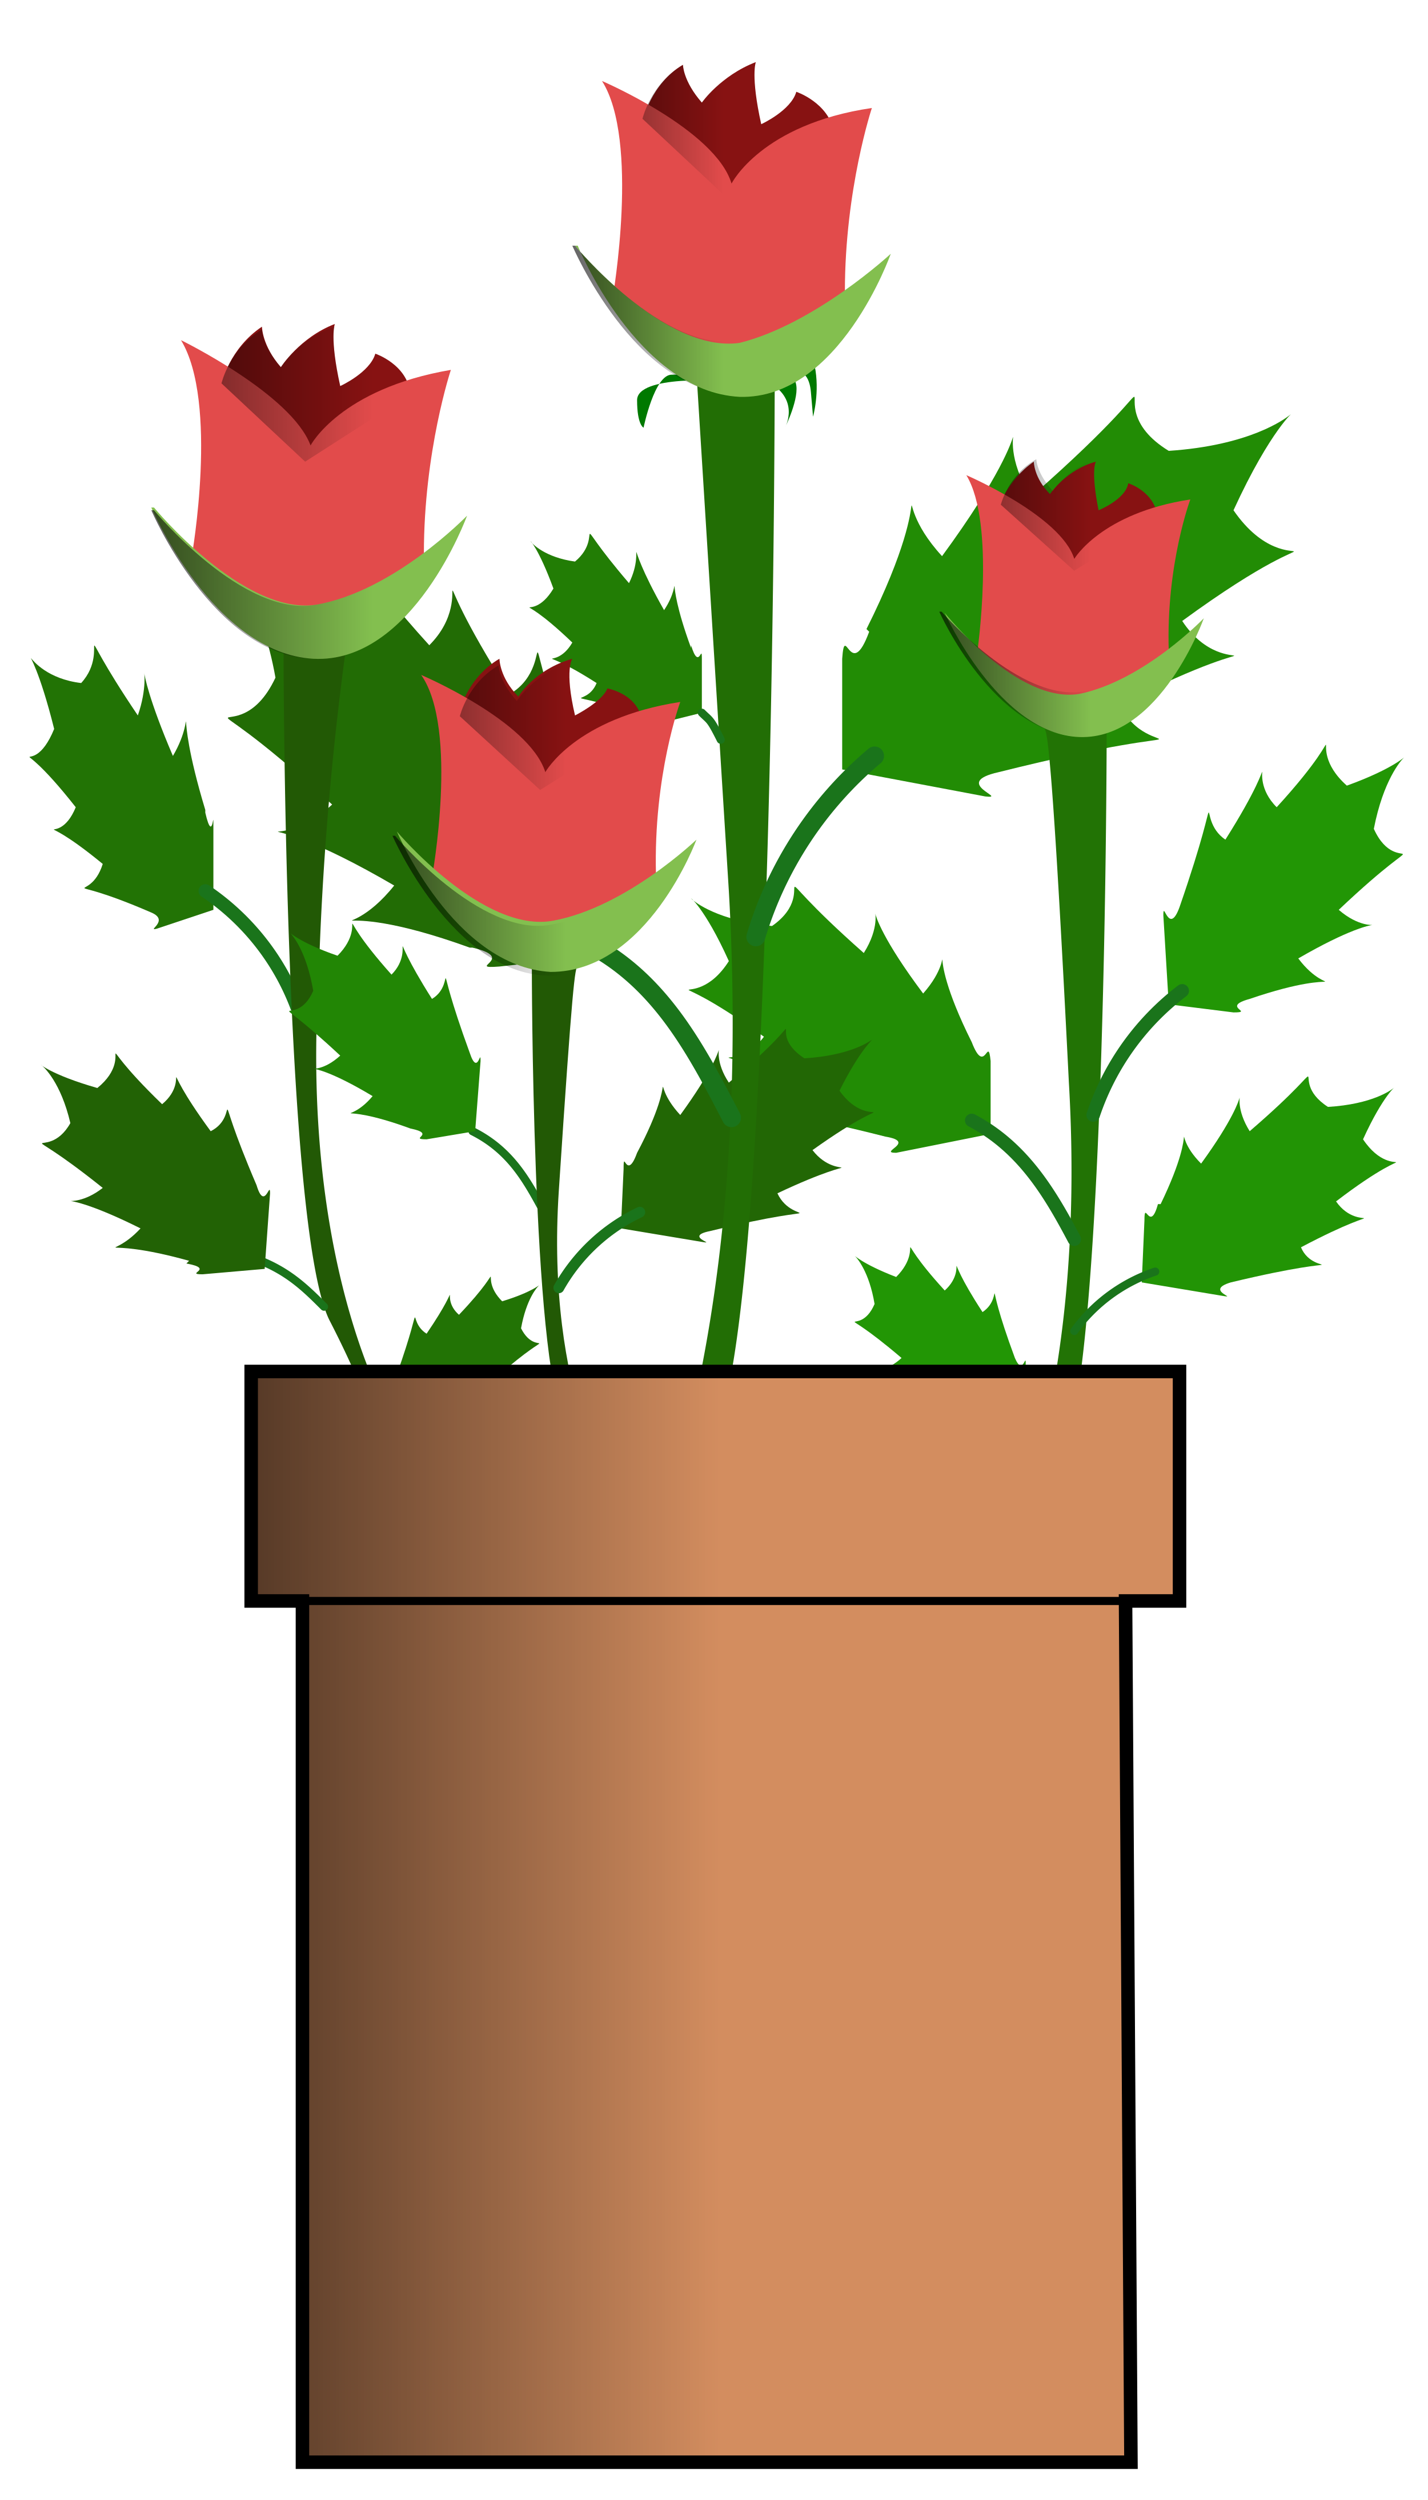
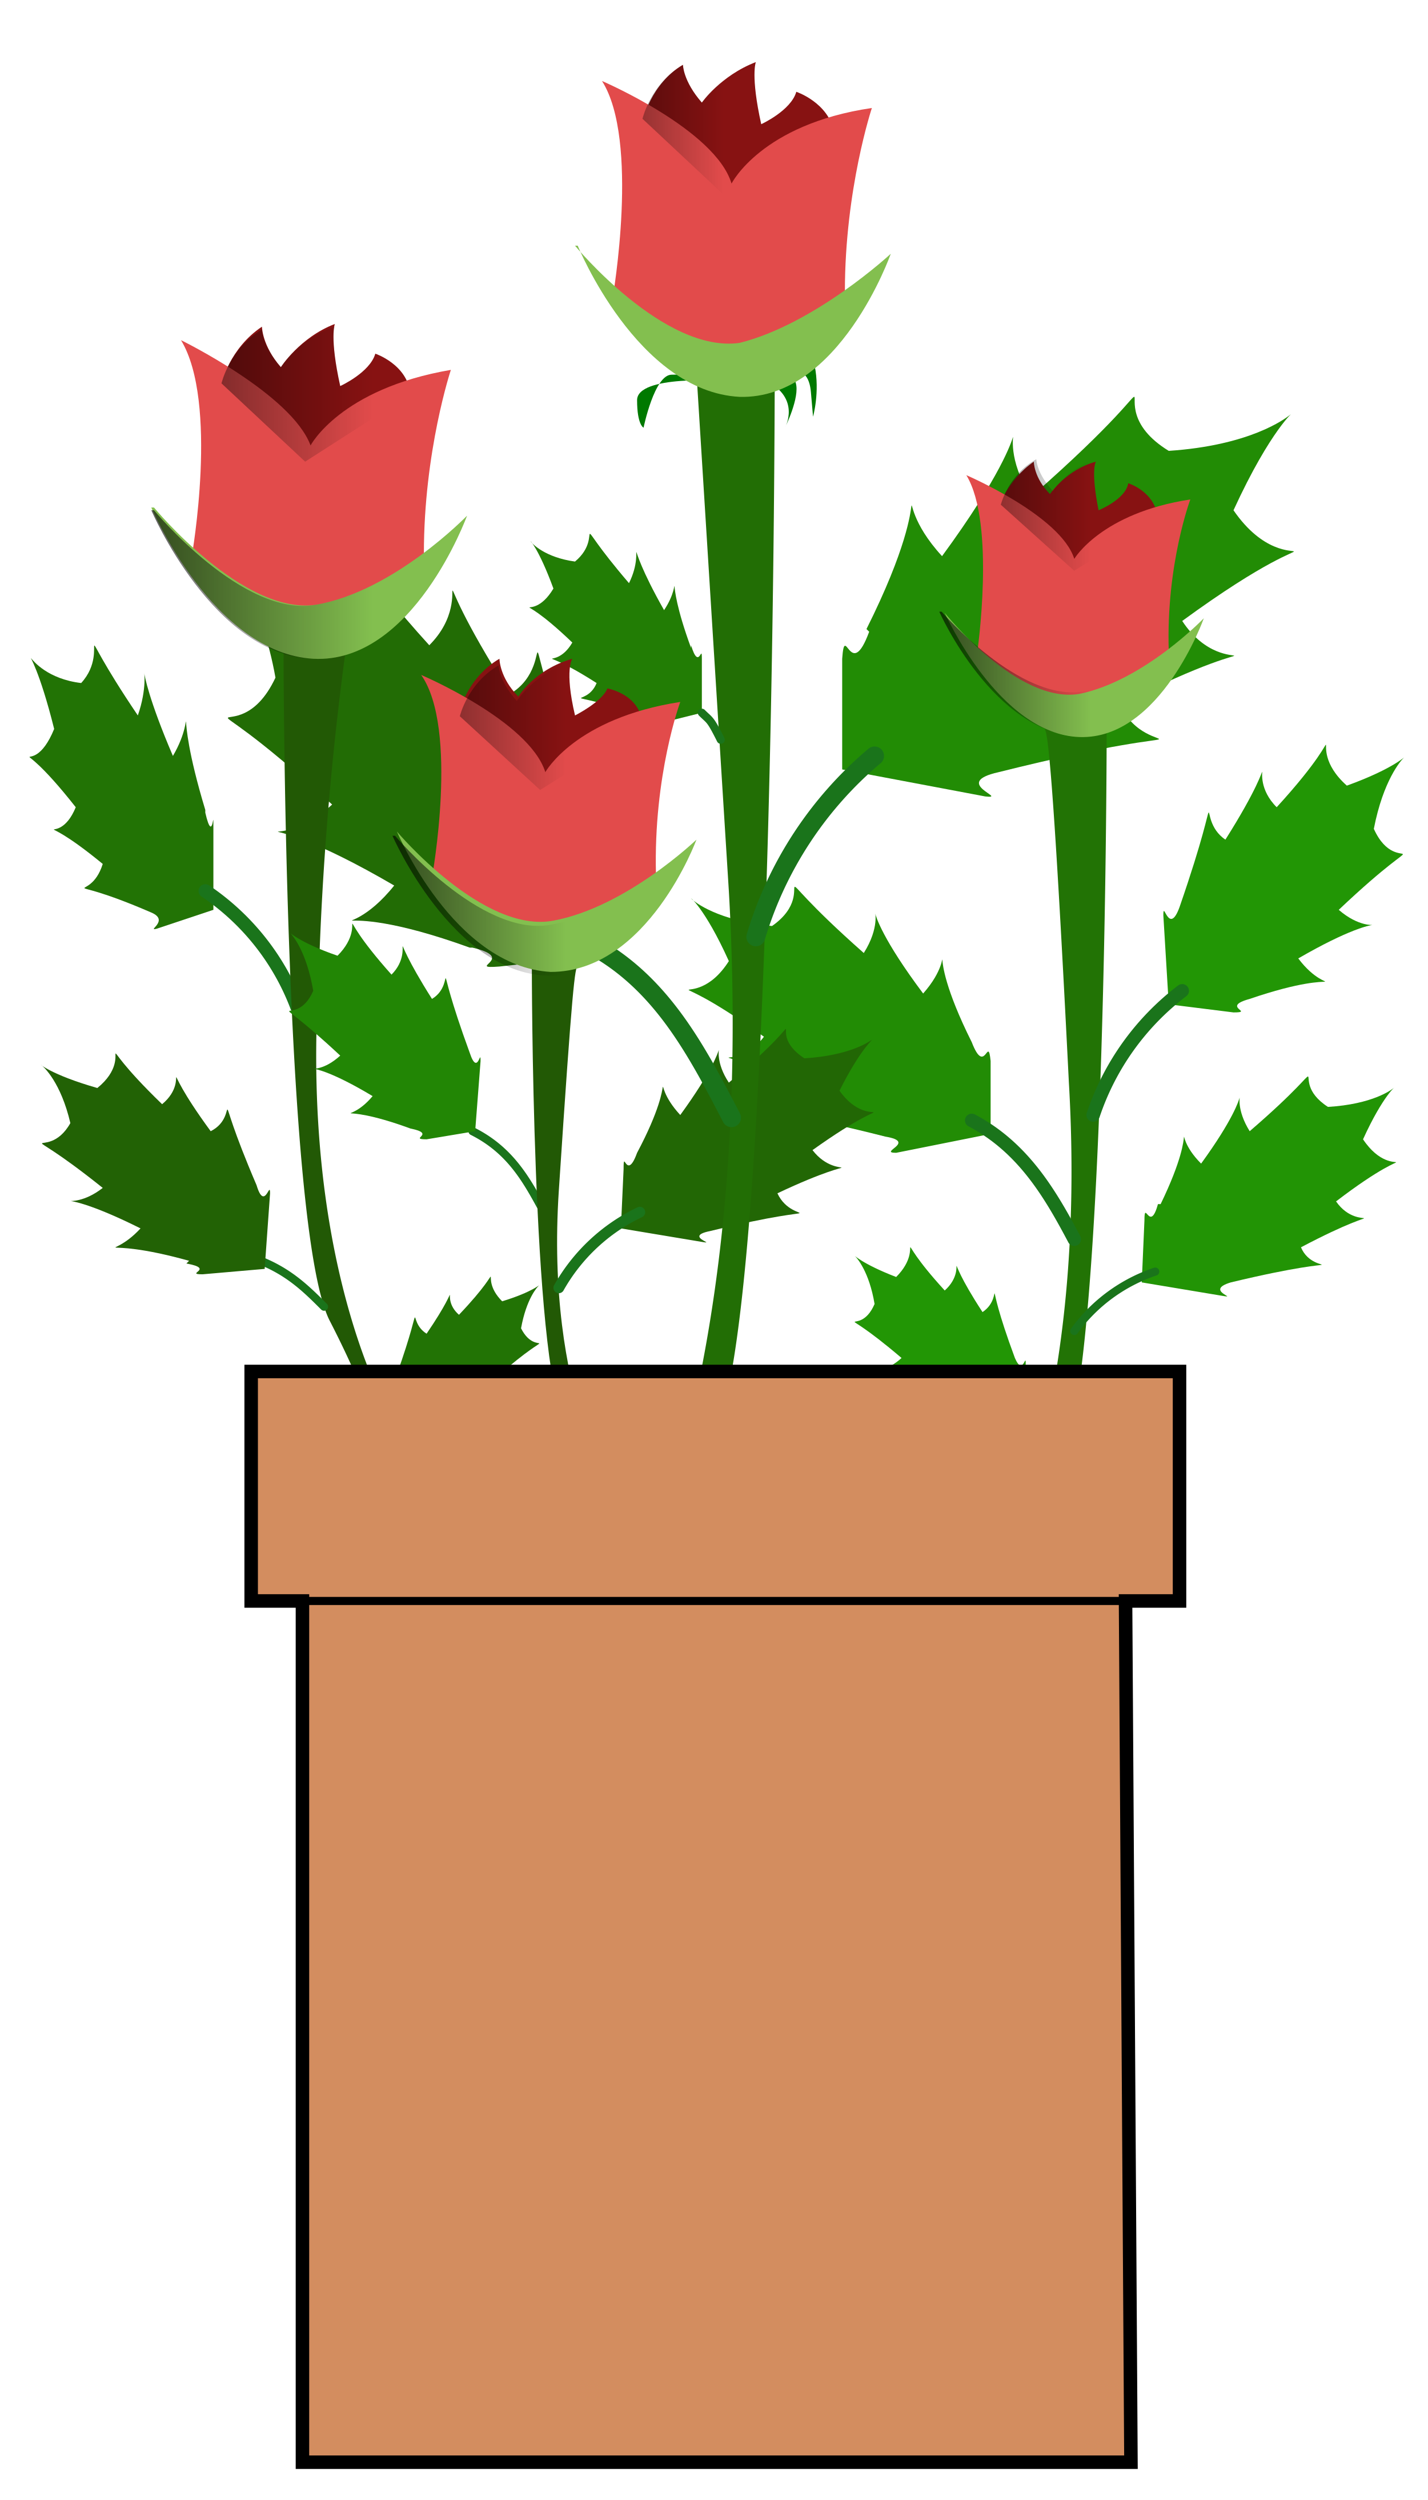
<svg xmlns="http://www.w3.org/2000/svg" xmlns:xlink="http://www.w3.org/1999/xlink" width="200" height="350" viewBox="0 0 52.9 92.6">
  <defs>
    <linearGradient id="a">
      <stop offset="0" />
      <stop stop-opacity="0" offset="1" />
    </linearGradient>
    <filter id="j">
      <feGaussianBlur stdDeviation=".1" />
    </filter>
    <linearGradient id="i" x1="157.6" x2="175.3" y1="242.6" y2="242.6" gradientTransform="matrix(.994 0 0 1 -147.6 32.8)" gradientUnits="userSpaceOnUse">
      <stop offset="0" />
      <stop stop-opacity="0" offset="1" />
    </linearGradient>
    <linearGradient id="h" x1="136.7" x2="142.2" y1="239.8" y2="239.8" gradientUnits="userSpaceOnUse" xlink:href="#a" />
    <linearGradient id="c" x1="136.7" x2="144.8" y1="239.8" y2="239.8" gradientUnits="userSpaceOnUse" xlink:href="#a" />
    <linearGradient id="d" x1="136.7" x2="143.3" y1="239.8" y2="239.8" gradientUnits="userSpaceOnUse" xlink:href="#a" />
    <linearGradient id="b" x1="136.7" x2="143" y1="239.8" y2="239.8" gradientUnits="userSpaceOnUse" xlink:href="#a" />
  </defs>
  <g fill-rule="evenodd">
    <path d="M35.7 52.6c-2.6-1-2.1 0-1.2-1-2.8-1.5-2.2-.3-1.1-1.3-2.7-2.3-1.6-.6-1-2-.4-2.4-1.8-2 .8-1 1.2-1.2-.4-1.9 1.8.5 1-.9-.3-1.8 1.4.8.9-.6-.1-1.8 1.2 1.7.3.7.4-.2.4.2l-.1 2.2-1.7.2c-.6 0 .3-.1-.5-.3z" fill="#229605" />
    <path d="M17.4 35.1c-5.8-2.1-4.8.2-2.8-2.3-6-3.5-4.7-.8-2.3-3-6-5.5-3.6-1.5-2.1-4.7-1-5.6-4.1-4.5 1.7-2.5 2.7-2.5-1-4.2 4 1.3 2-2-.7-4 3 1.8 2-1.2-.2-4.2 2.8 4 .6 1.7.8-.5.8.5l-.3 5.2-3.7.4c-1.3.1.7-.3-1-.7z" fill="#226c05" />
    <path d="M16.4 53c2.3-.8 1.9 0 1-1 2.5-1.3 2-.2 1-1 2.4-2.1 1.5-.6.9-1.8.4-2.2 1.6-1.7-.7-1-1-1 .4-1.6-1.6.5-.8-.7.3-1.5-1.2.7-.8-.5 0-1.6-1.1 1.5-.3.7-.4-.2-.4.2l.2 2 1.5.2c.5 0-.4-.2.4-.3z" fill="#227305" />
  </g>
  <g fill-rule="evenodd">
    <path d="M32.1 23.3c3-6 .5-5.2 2.8-2.7 4.4-6 1.5-5 3.3-2.2 6.5-5.7 2-3.6 5.1-1.7 6-.4 5.2-3.9 2.4 2.2 2.2 3.2 4.4-.5-1.9 4.1 1.7 2.6 4.2-.2-2.3 3.1 1 2.3 4.3.3-4.5 2.5-1.8.4.4 1-.5.9l-5.3-1v-4.1c.1-1.4.3.9 1-1z" fill="#228c05" />
    <path d="M43 44.6c1.6-3.3.2-2.8 1.5-1.5 2.4-3.3.8-2.8 1.8-1.2 3.6-3.1 1.2-2 2.9-.9 3.3-.2 2.8-2.1 1.3 1.2 1.2 1.8 2.4-.3-1 2.3.9 1.3 2.3-.2-1.3 1.7.5 1.2 2.4.1-2.6 1.3-1 .3.3.6-.3.5l-3-.5.1-2.3c0-.8.2.5.5-.6z" fill="#229405" />
    <path d="M36 38.6c-2-4-.3-3.5-1.8-1.8-3-4-1-3.4-2.2-1.5-4.3-3.8-1.4-2.4-3.4-1-4-.4-3.4-2.7-1.6 1.3-1.4 2.2-3-.3 1.3 2.8-1.2 1.6-2.8-.2 1.5 2-.7 1.5-2.9.2 3 1.7 1.2.2-.3.6.4.6l3.5-.7v-2.7c-.1-1-.2.6-.7-.7z" fill="#228c05" />
    <path d="M7.6 30c-1.3-4.3-.2-3.7-1.2-2-1.8-4.2-.6-3.5-1.3-1.5-2.7-4-.9-2.5-2.1-1.2C.5 25 .9 22.6 2 27c-.9 2.2-1.8-.4.8 2.9-.7 1.7-1.8-.2 1 2.1-.5 1.6-1.9.2 1.8 1.8.7.3-.2.7.2.6l2.1-.7v-3c0-1 0 .7-.3-.6z" fill="#227305" />
    <path d="M25.6 24c-1.1-3-.2-2.6-1-1.4-1.7-3-.6-2.4-1.3-1-2.4-2.8-.8-1.8-2-.8-2.2-.3-1.9-2-.8 1-.9 1.5-1.7-.3.7 2-.7 1.2-1.6-.1.9 1.5-.4 1-1.7.1 1.7 1.2.7.2-.2.5.2.4l2-.5v-2c0-.6-.1.5-.4-.5z" fill="#227d05" />
    <path d="M23.6 42.7c1.7-3.2.3-2.8 1.6-1.4 2.4-3.3.8-2.7 1.8-1.2 3.6-3 1.1-2 2.8-.9 3.3-.2 2.9-2 1.3 1.2 1.2 1.7 2.5-.3-1 2.2 1 1.3 2.3-.1-1.3 1.6.6 1.3 2.4.2-2.5 1.4-1 .2.3.5-.3.4l-3-.5.1-2.2c0-.8.1.5.5-.6z" fill="#226705" />
    <path d="M25.8 14l2.9-.2s0 33.7-2.1 39a26 26 0 0 0-2.3 7l-.9-.7S28 50.5 27 33l-1.2-19.2z" fill="#226e05" />
  </g>
  <path transform="matrix(.2 0 0 .255 -34.7 -83.2)" d="M307.5 381.6s-16-.9-16 2.8c0 3.6 1.2 4 1.2 4s2-7.7 5.2-7.7 13-.8 17.3.8c6.8 2.6 3.7 6.9 3.7 6.9s2.8-4.4 2-6.5c-.8-2 2.4-2.4 2.8 1.3l.4 3.6s1.3-3.6.3-7.4c-.5-2.3-16.1 2.3-17 2.2z" fill="#007900" fill-rule="evenodd" filter="url(#j)" />
  <path d="M32.4 28a14 14 0 0 0-4.4 6.7M21.9 35c2.6 1.4 3.9 3.9 5.2 6.4" fill="none" stroke="#1a741b" stroke-linecap="round" stroke-width=".7" />
  <path d="M38.8 27H41s0 23.2-1.6 26.8a16.8 16.8 0 0 0-1.6 4.9L37 58s3.3-5.9 2.6-17.9c-.6-12-.8-13-.9-13.1z" fill="#227305" fill-rule="evenodd" />
  <path d="M36 41.5c1.9 1 2.9 2.7 3.8 4.4M7.6 33a9 9 0 0 1 3.4 4.3" fill="none" stroke="#1a741b" stroke-linecap="round" stroke-width=".5" />
  <path d="M12.8 24h-2.3s0 21.5 1.7 24.9c1.7 3.3 1.8 4.5 1.8 4.5l.7-.5s-3.6-5.5-2.9-16.6a116 116 0 0 1 1-12.2z" fill="#225905" fill-rule="evenodd" />
  <path d="M26 26.4c.3.3.3.2.7 1M42.8 47.1a6.1 6.1 0 0 0-3 2.2M8.7 46.4c1.7.4 2.5 1.2 3.3 2M17.5 41.9c1.4.7 2 1.8 2.6 2.9" fill="none" stroke="#1a741b" stroke-linecap="round" stroke-width=".3" />
  <path d="m21.4 35.8h-1.7s0 14.6 1.2 16.8c1.3 2.3 1.3 3.1 1.3 3.1l0.6-0.3s-2.6-3.7-2.1-11.3 0.6-8.3 0.7-8.3z" fill="#225905" fill-rule="evenodd" />
  <path d="M23.7 44.9a6.8 6.8 0 0 0-3 2.8" fill="none" stroke="#1a741b" stroke-linecap="round" stroke-width=".4" />
  <path d="M9.3 50.8v8.5h1.9v31.9h30.7l-.2-31.9h2v-8.5z" fill="#d38d5f" stroke="#000" stroke-width=".5" />
  <path d="M41.7 59.3H11.2" fill="none" stroke="#000" stroke-width=".3" />
-   <path transform="translate(0 -204.4)" d="M9.3 255.2v8.5h1.9v31.8h30.7l-.2-31.8h2v-8.5z" fill="url(#i)" opacity=".6" />
  <path d="M23.8 4.5s.3-1.4 1.5-2.1c0 0 0 .6.7 1.4 0 0 .7-1 2-1.5 0 0-.2.5.2 2.3 0 0 1.1-.5 1.3-1.2 0 0 1.2.4 1.4 1.5l-4 2.4z" fill="#871212" />
  <path d="M22.7 11s1-5.8-.4-8c0 0 4.2 1.8 4.8 3.8 0 0 1.1-2.2 5.2-2.8 0 0-1 3-1 6.8 0 0-4.5 6.1-8.6.1z" fill="#e24b4b" />
  <path d="M21.3 9.1s3.3 4 6.1 3.6C30.2 12 33 9.4 33 9.4s-1.9 5.4-5.6 5.3c-3.8-.2-6-5.6-6-5.6z" fill="#83bf4f" />
  <path d="M17 26.4s.3-1.3 1.5-2c0 0 0 .7.7 1.4 0 0 .6-1 2-1.4 0 0-.3.4.1 2.1 0 0 1-.5 1.2-1 0 0 1.2.2 1.3 1.3L20.1 29z" fill="#871212" />
  <path d="M16 32.5s1-5.5-.4-7.5c0 0 4 1.7 4.6 3.6 0 0 1.1-2 5-2.6 0 0-1 2.7-.9 6.4 0 0-4.4 5.7-8.3 0z" fill="#e24b4b" />
  <path d="M14.7 30.8s3.2 3.8 5.8 3.3c2.7-.5 5.3-3 5.3-3S24 36 20.4 36c-3.6-.2-5.7-5.2-5.7-5.2z" fill="#83bf4f" />
  <path d="M8.2 14.2s.3-1.3 1.5-2.1c0 0 0 .7.7 1.5 0 0 .7-1.1 2-1.6 0 0-.2.5.2 2.3 0 0 1.1-.5 1.3-1.2 0 0 1.2.4 1.3 1.5L11.3 17z" fill="#871212" />
  <path d="M7.1 20.6s1-5.7-.4-8c0 0 4.1 2 4.8 3.9 0 0 1.1-2.1 5.2-2.8 0 0-1 3-1 6.8 0 0-4.5 6.2-8.6.1z" fill="#e24b4b" />
  <path d="m5.7 18.8s3.3 4 6 3.6c2.9-0.5 5.6-3.3 5.6-3.3s-2 5.5-5.7 5.3-6-5.6-6-5.6z" fill="#83bf4f" />
  <path d="M37 18.8s.3-1 1.3-1.7c0 0 0 .6.6 1.2 0 0 .6-.9 1.7-1.2 0 0-.2.3.1 1.8 0 0 1-.4 1.1-1 0 0 1 .3 1.1 1.3l-3.2 2z" fill="#871212" />
  <path d="M36.2 24.2s.7-4.8-.4-6.6c0 0 3.5 1.5 4 3.1 0 0 1-1.7 4.3-2.2 0 0-.9 2.4-.8 5.6 0 0-3.8 5-7.1 0z" fill="#e24b4b" />
  <path d="m35 22.7s2.7 3.4 5 3c2.4-0.5 4.6-2.8 4.6-2.8s-1.6 4.5-4.6 4.4-5-4.6-5-4.6z" fill="#83bf4f" />
  <path d="M46.3 37c3.8-1.3 3 .1 1.8-1.5 3.8-2.2 3-.5 1.5-1.8 3.7-3.5 2.2-1 1.3-3 .7-3.6 2.6-2.9-1-1.6-1.8-1.6.6-2.7-2.6.8-1.3-1.3.5-2.6-1.9 1.2-1.2-.8.1-2.7-1.7 2.5-.4 1.1-.6-.3-.6.3l.2 3.3 2.4.3c.8 0-.5-.2.6-.5z" fill="#229605" fill-rule="evenodd" />
  <path d="M15.2 41.8c-3-1.1-2.4 0-1.4-1.2-3-1.8-2.4-.4-1.2-1.5-3-2.8-1.7-.8-1-2.4-.5-2.9-2-2.3.9-1.3 1.3-1.3-.5-2.1 2 .7 1-1-.4-2.1 1.5.9 1-.6-.1-2.1 1.4 2 .3.9.4-.2.4.3l-.2 2.6-1.8.3c-.7 0 .4-.2-.6-.4z" fill="#228605" fill-rule="evenodd" />
  <path d="M7 46.7c-3.6-1-3 .1-1.8-1.2-3.6-1.8-2.8-.4-1.4-1.5-3.5-2.8-2.1-.8-1.2-2.4-.7-3-2.5-2.3 1-1.3C5.2 39 3 38 6 40.9c1.2-1-.4-2 1.8 1 1.2-.6-.1-2.2 1.7 2 .3 1 .5-.2.5.3L9.8 47l-2.3.2c-.7 0 .5-.2-.6-.4z" fill="#226205" fill-rule="evenodd" />
  <g transform="translate(-115.4 -231.3)" fill="url(#h)" opacity=".6">
    <path d="M139.2 235.7s.3-1.3 1.5-2c0 0 0 .6.7 1.4 0 0 .7-1.1 2-1.5 0 0-.2.4.2 2.2 0 0 1.1-.5 1.3-1.1 0 0 1.2.3 1.3 1.4l-3.9 2.5z" />
    <path d="M138.1 242.2s1-5.8-.4-8c0 0 4.1 1.8 4.8 3.8 0 0 1.1-2.1 5.2-2.7 0 0-1 2.9-1 6.7 0 0-4.5 6.2-8.6.2z" />
-     <path d="M136.7 240.4s3.3 4 6 3.5c2.9-.5 5.6-3.3 5.6-3.3s-2 5.5-5.7 5.3c-3.7-.1-6-5.5-6-5.5z" />
  </g>
  <g transform="matrix(.96 0 0 .942 -116.6 -195.5)" fill="url(#d)" opacity=".6">
    <path d="M139.2 235.7s.3-1.3 1.5-2c0 0 0 .6.7 1.4 0 0 .7-1.1 2-1.5 0 0-.2.4.2 2.2 0 0 1.1-.5 1.3-1.1 0 0 1.2.3 1.3 1.4l-3.9 2.5z" />
    <path d="M138.1 242.2s1-5.8-.4-8c0 0 4.1 1.8 4.8 3.8 0 0 1.1-2.1 5.2-2.7 0 0-1 2.9-1 6.7 0 0-4.5 6.2-8.6.2z" />
    <path d="M136.7 240.4s3.3 4 6 3.5c2.9-.5 5.6-3.3 5.6-3.3s-2 5.5-5.7 5.3c-3.7-.1-6-5.5-6-5.5z" />
  </g>
  <g transform="translate(-131 -221.5)" fill="url(#c)" opacity=".6">
    <path d="M139.2 235.7s.3-1.3 1.5-2c0 0 0 .6.7 1.4 0 0 .7-1.1 2-1.5 0 0-.2.4.2 2.2 0 0 1.1-.5 1.3-1.1 0 0 1.2.3 1.3 1.4l-3.9 2.5z" />
    <path d="M138.1 242.2s1-5.8-.4-8c0 0 4.1 1.8 4.8 3.8 0 0 1.1-2.1 5.2-2.7 0 0-1 2.9-1 6.7 0 0-4.5 6.2-8.6.2z" />
    <path d="M136.7 240.4s3.3 4 6 3.5c2.9-.5 5.6-3.3 5.6-3.3s-2 5.5-5.7 5.3c-3.7-.1-6-5.5-6-5.5z" />
  </g>
  <g transform="matrix(.877 0 0 .843 -85 -180)" fill="url(#b)" opacity=".6">
    <path d="M139.2 235.7s.3-1.3 1.5-2c0 0 0 .6.7 1.4 0 0 .7-1.1 2-1.5 0 0-.2.4.2 2.2 0 0 1.1-.5 1.3-1.1 0 0 1.2.3 1.3 1.4l-3.9 2.5z" />
    <path d="M138.1 242.2s1-5.8-.4-8c0 0 4.1 1.8 4.8 3.8 0 0 1.1-2.1 5.2-2.7 0 0-1 2.9-1 6.7 0 0-4.5 6.2-8.6.2z" />
    <path d="M136.7 240.4s3.3 4 6 3.5c2.9-.5 5.6-3.3 5.6-3.3s-2 5.5-5.7 5.3c-3.7-.1-6-5.5-6-5.5z" />
  </g>
  <path d="M43.8 36.7a9.6 9.6 0 0 0-3.3 4.6" fill="none" stroke="#1a741b" stroke-linecap="round" stroke-width=".5" />
</svg>